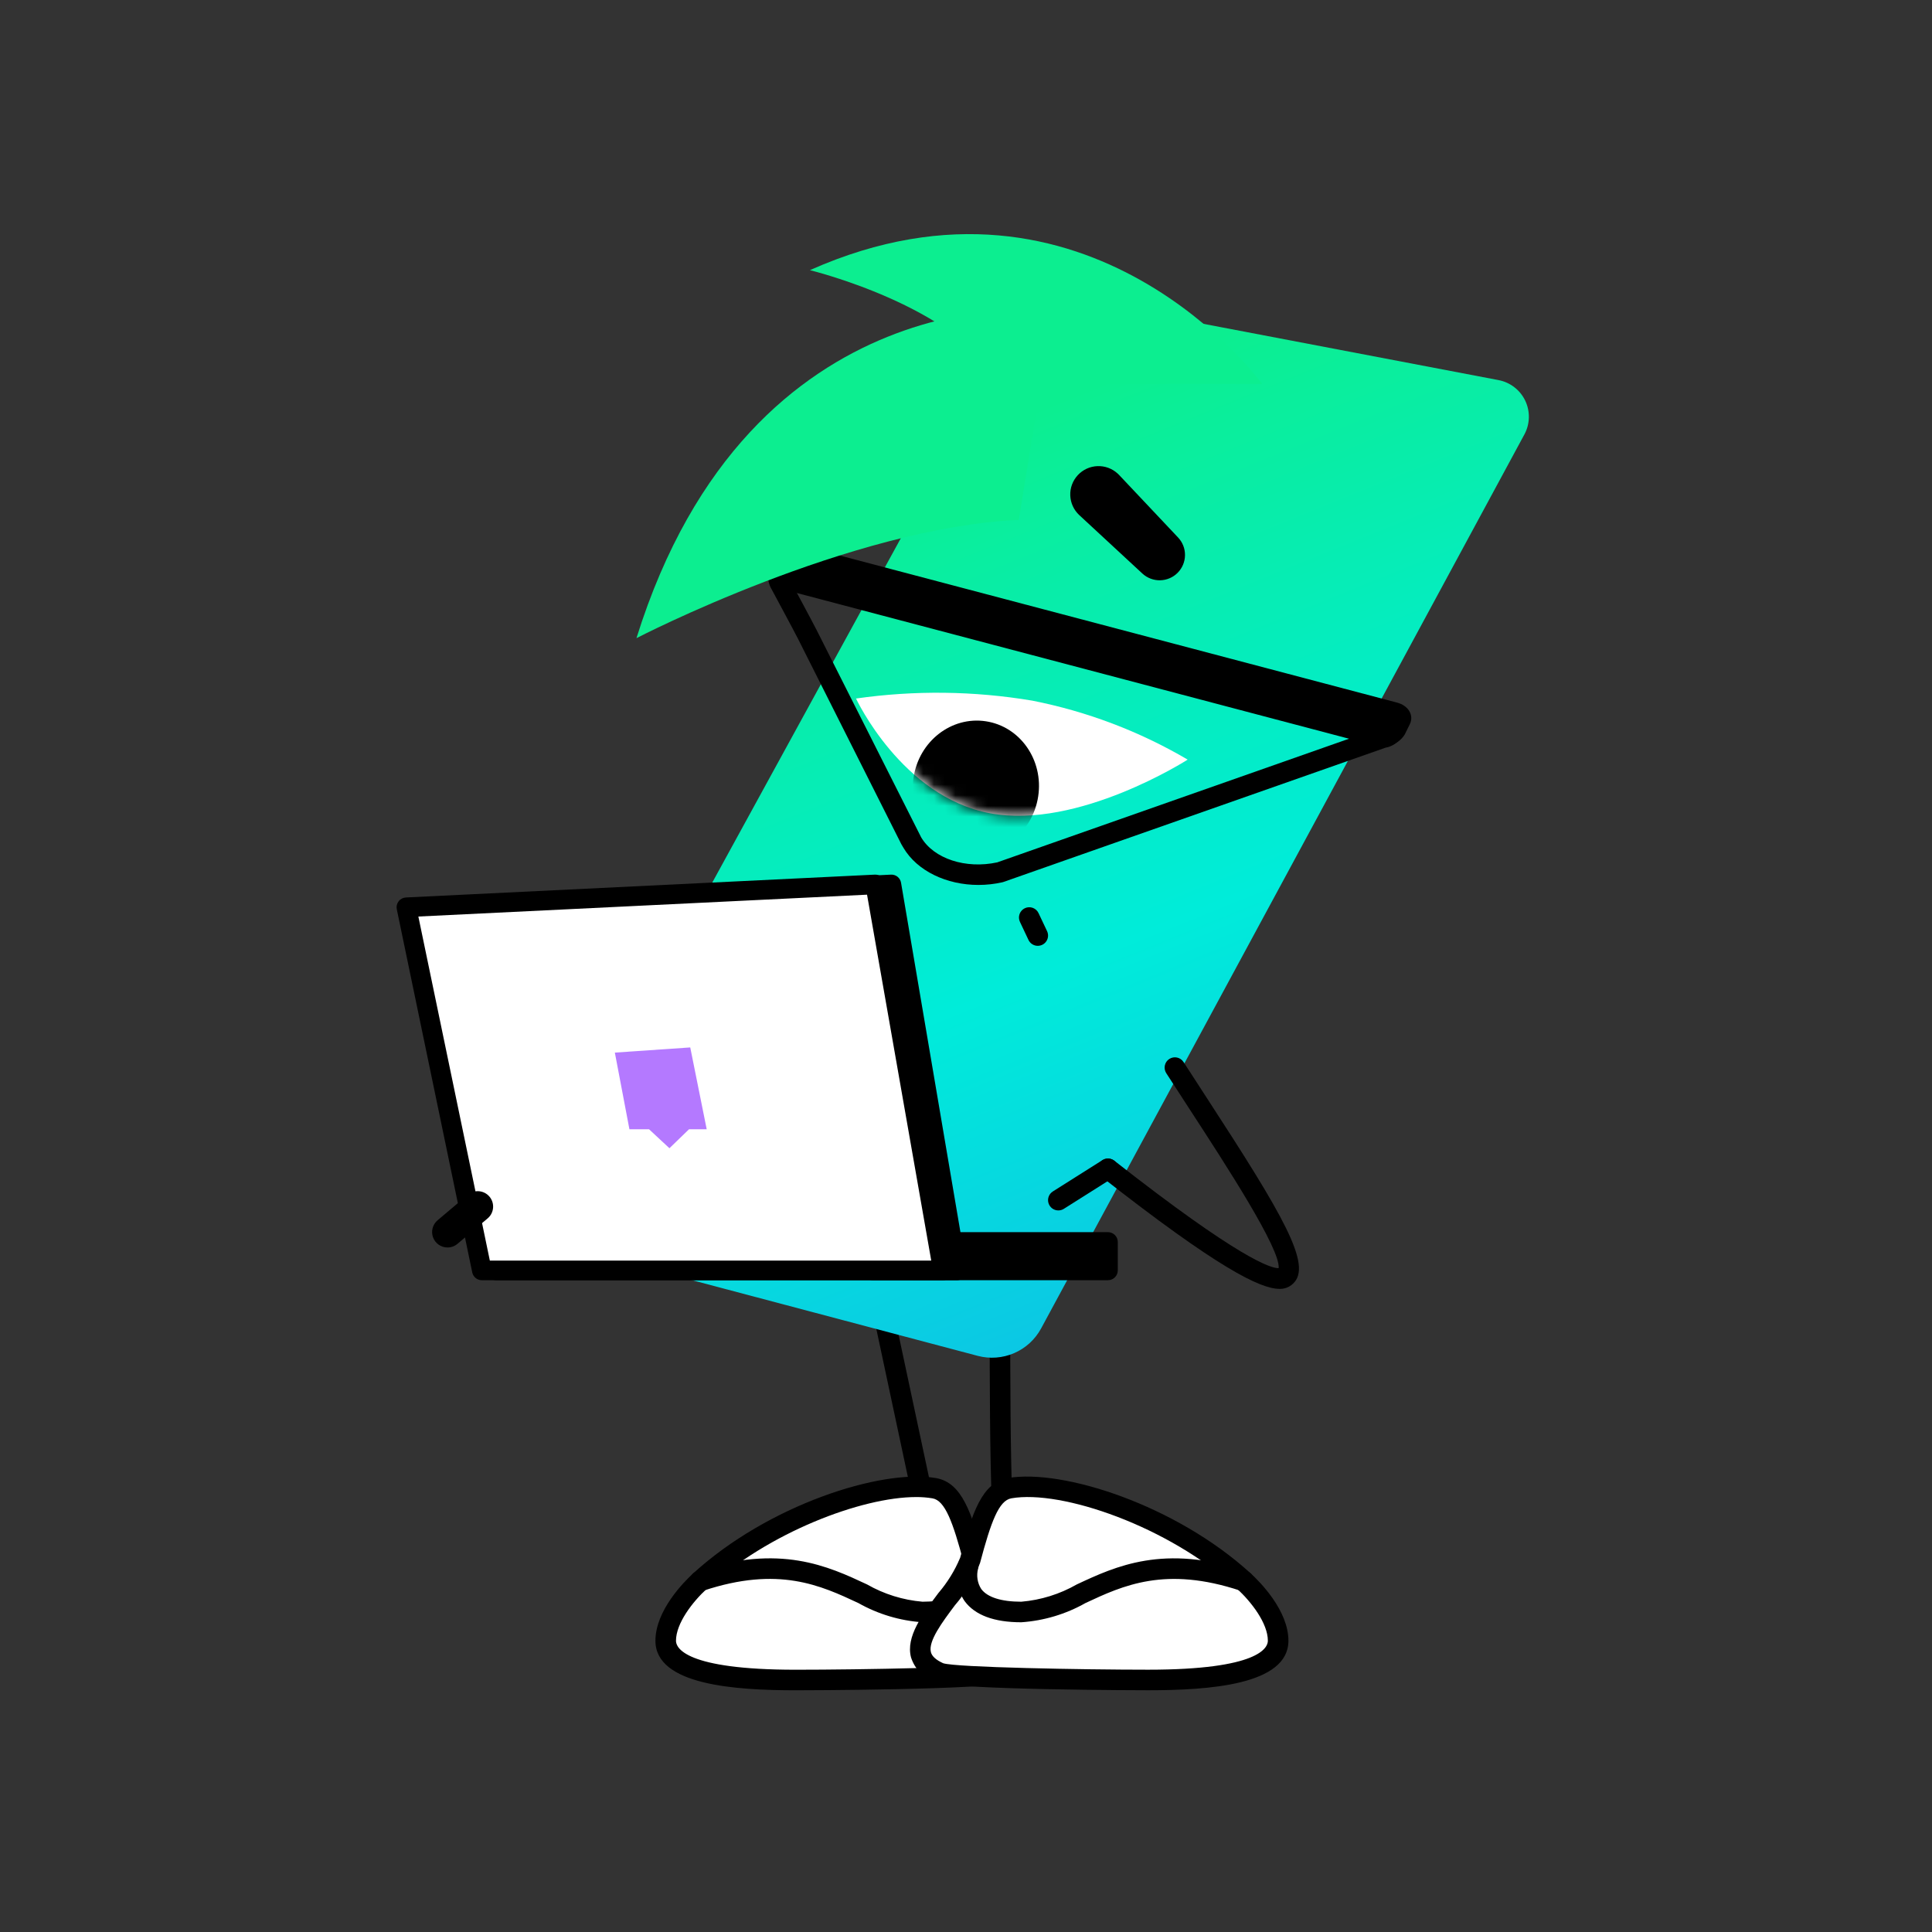
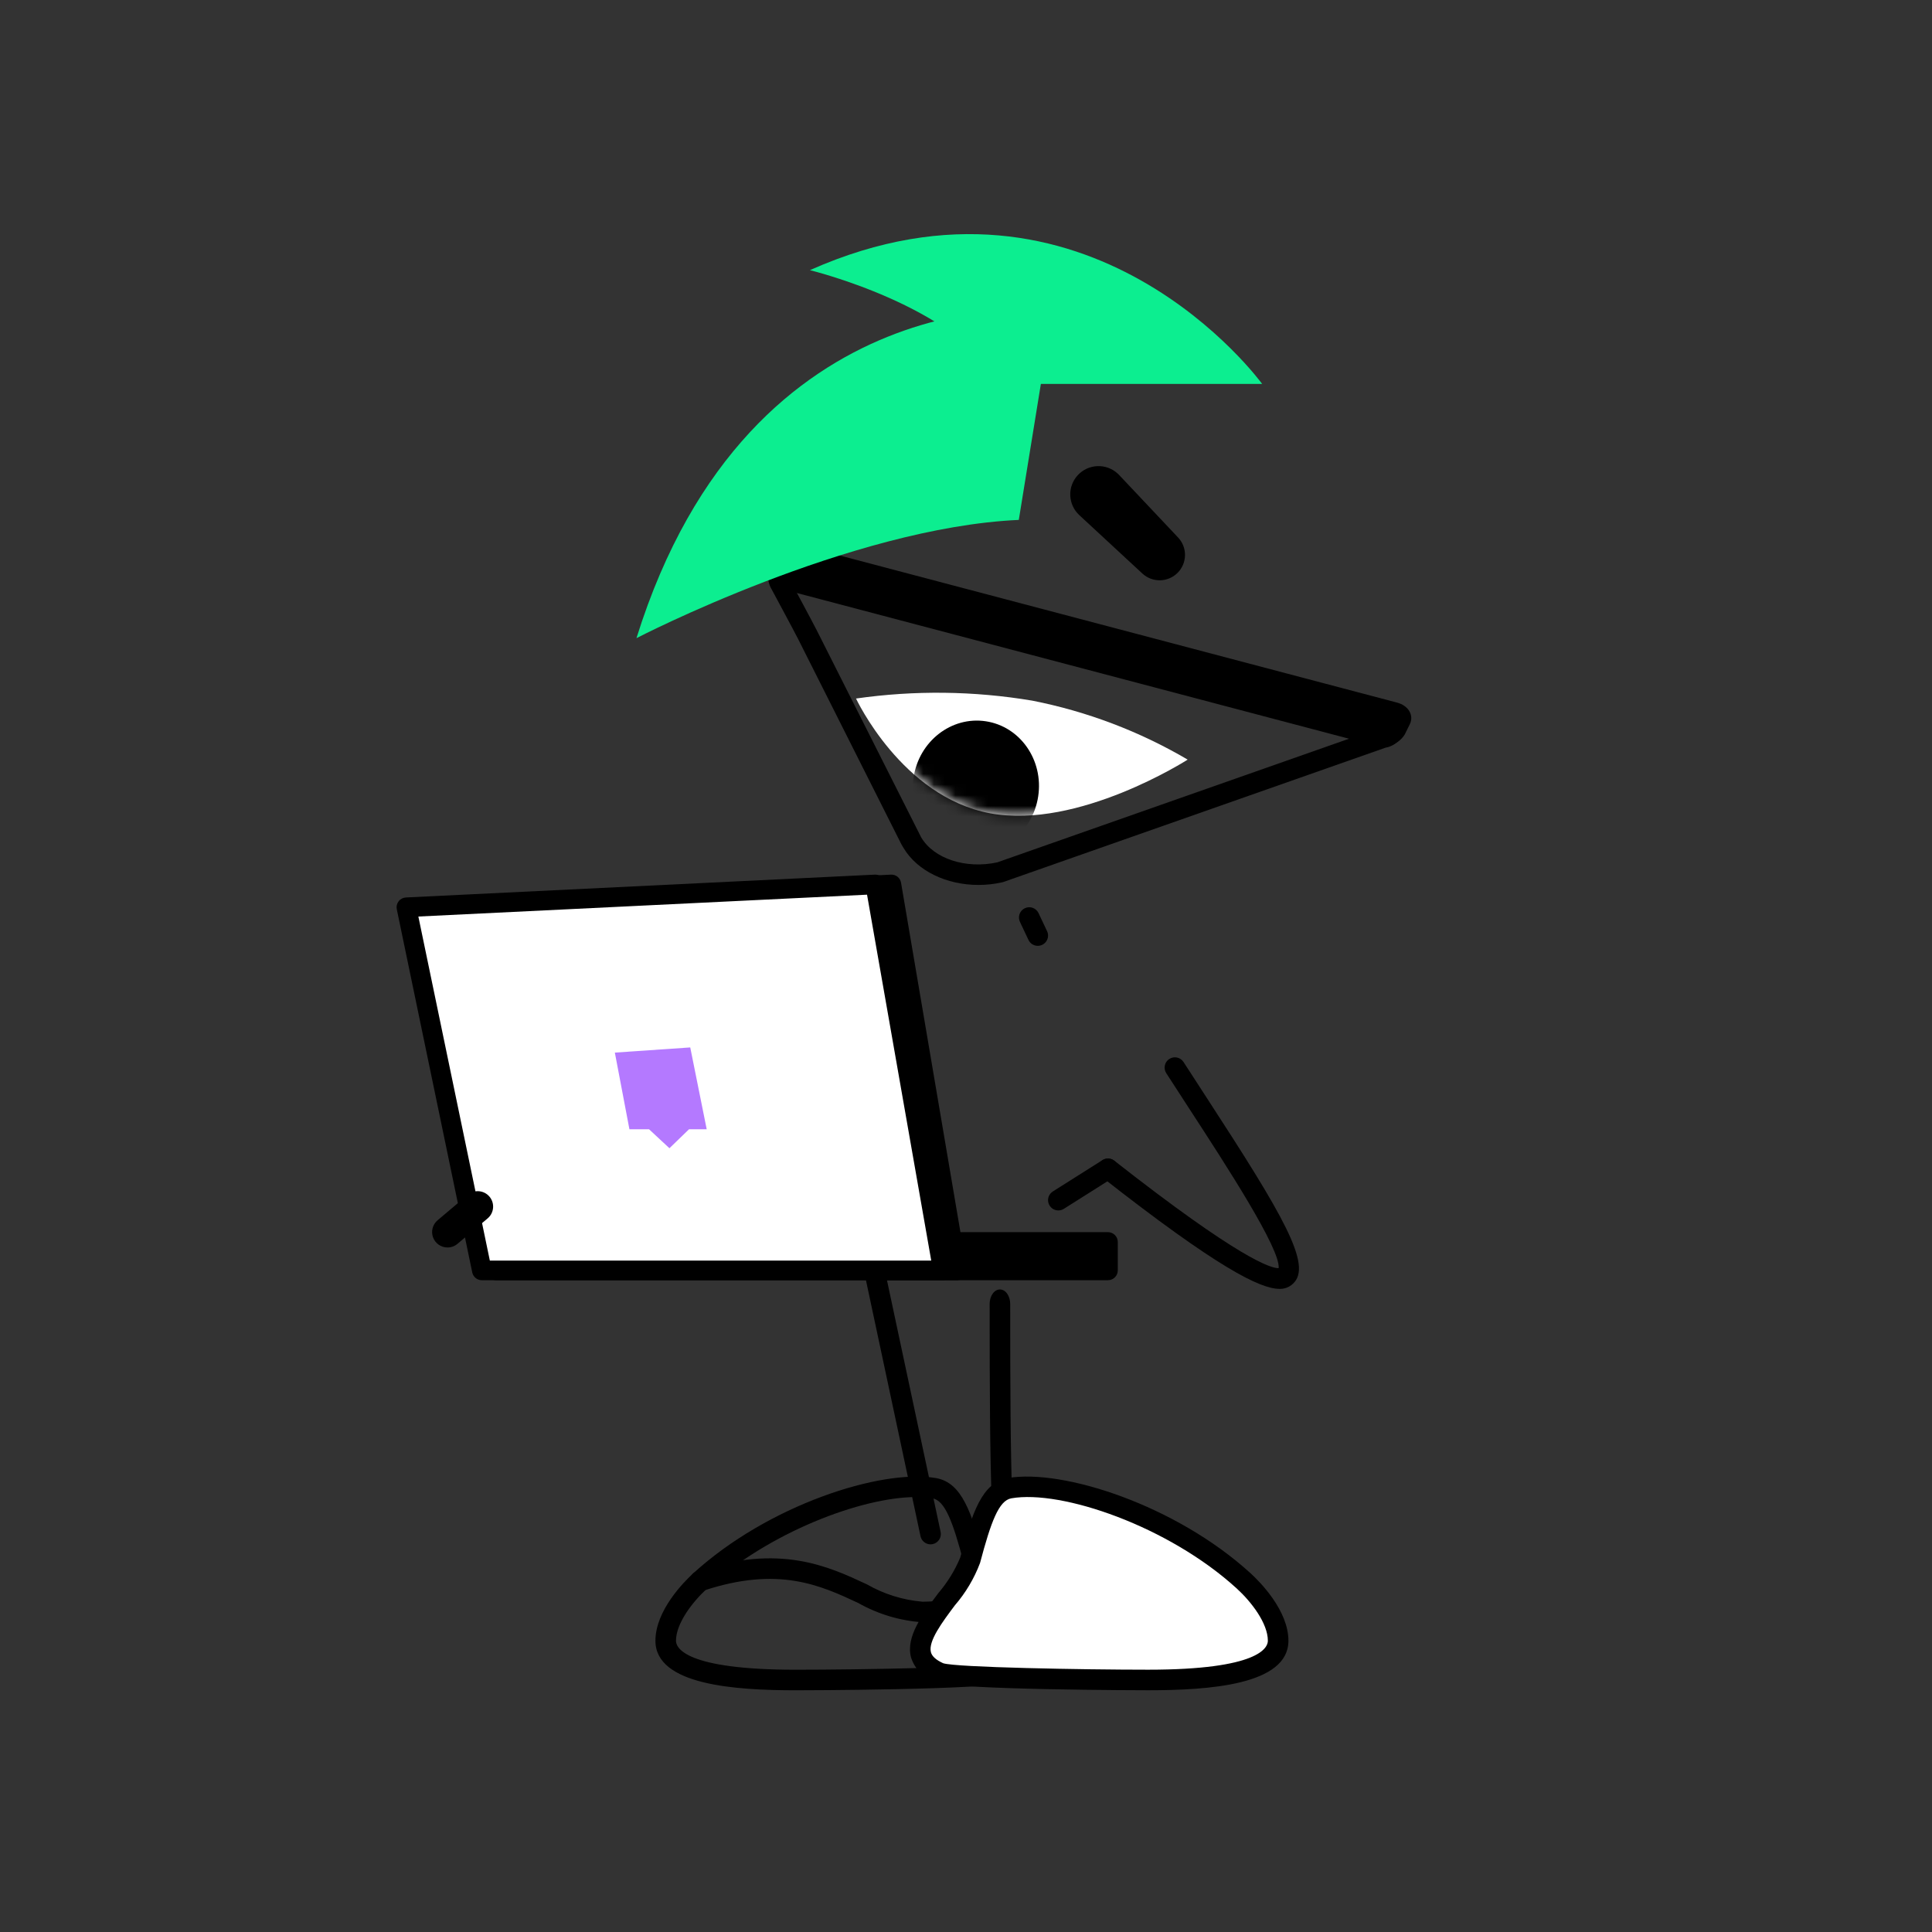
<svg xmlns="http://www.w3.org/2000/svg" width="181" height="181" viewBox="0 0 181 181" fill="none">
  <rect x="0" y="0" width="181" height="181" fill="#333333" stroke="none" />
  <path d="M94.927 155.306C94.702 155.305 94.484 155.194 94.311 154.99C94.138 154.787 94.021 154.504 93.981 154.192C92.824 145.234 92.715 138.292 92.715 122.159C92.715 121.8 92.816 121.455 92.997 121.201C93.177 120.946 93.422 120.803 93.678 120.803C93.933 120.803 94.178 120.946 94.359 121.201C94.539 121.455 94.641 121.8 94.641 122.159C94.641 138.115 94.747 144.969 95.876 153.707C95.898 153.882 95.896 154.062 95.87 154.236C95.843 154.41 95.792 154.575 95.72 154.721C95.648 154.868 95.556 154.993 95.45 155.089C95.344 155.185 95.225 155.251 95.101 155.283C95.043 155.298 94.985 155.306 94.927 155.306Z" fill="black" />
  <path d="M87.179 144.682C86.958 144.682 86.745 144.606 86.573 144.467C86.402 144.328 86.284 144.135 86.238 143.919L80.817 118.485C80.79 118.361 80.788 118.233 80.81 118.108C80.832 117.983 80.879 117.863 80.948 117.757C81.017 117.65 81.106 117.558 81.211 117.486C81.315 117.413 81.433 117.363 81.558 117.336C81.682 117.31 81.81 117.308 81.935 117.332C82.06 117.355 82.179 117.403 82.285 117.472C82.391 117.542 82.483 117.632 82.554 117.737C82.626 117.842 82.675 117.96 82.701 118.085L88.122 143.519C88.175 143.768 88.127 144.029 87.988 144.243C87.849 144.458 87.63 144.608 87.38 144.661C87.314 144.675 87.247 144.682 87.179 144.682Z" fill="black" />
-   <path d="M87.526 139.42C82.65 138.572 72.309 141.97 65.586 148.114C64.394 149.204 62.367 151.522 62.367 153.715C62.367 155.764 65.311 157.388 74.544 157.388C77.936 157.388 92.909 157.254 94.145 156.696C99.079 154.471 92.098 149.471 91.225 146.178C90.07 141.825 89.26 139.722 87.526 139.42Z" fill="white" />
  <path d="M74.544 158.355C68.903 158.355 61.404 157.874 61.404 153.719C61.404 150.859 64.108 148.165 64.937 147.407C71.919 141.025 82.533 137.58 87.691 138.475C90.115 138.897 91.033 141.702 92.156 145.934C92.659 147.14 93.35 148.26 94.201 149.252C95.705 151.261 97.26 153.34 96.763 155.267C96.596 155.797 96.309 156.282 95.923 156.683C95.538 157.084 95.064 157.39 94.541 157.577C92.866 158.334 74.727 158.355 74.544 158.355ZM85.828 140.252C80.717 140.252 71.991 143.568 66.236 148.829C64.896 150.054 63.33 152.07 63.33 153.719C63.33 154.354 64.139 156.429 74.544 156.429C80.609 156.429 92.559 156.216 93.776 155.811C94.411 155.523 94.798 155.174 94.898 154.786C95.164 153.753 93.833 151.974 92.659 150.406C91.643 149.23 90.842 147.883 90.294 146.429C89.271 142.572 88.536 140.578 87.361 140.373C86.854 140.289 86.341 140.248 85.828 140.252Z" fill="black" />
  <path d="M86.427 151.983C84.312 151.839 82.257 151.223 80.412 150.18C76.907 148.542 72.935 146.683 65.889 149.029C65.647 149.109 65.383 149.089 65.155 148.975C64.928 148.86 64.755 148.66 64.674 148.418C64.594 148.176 64.612 147.912 64.726 147.684C64.84 147.456 65.04 147.282 65.282 147.201C73.055 144.614 77.586 146.733 81.227 148.436C82.822 149.349 84.597 149.902 86.427 150.057C88.302 150.057 89.6 149.646 90.179 148.869C90.359 148.588 90.479 148.273 90.53 147.943C90.581 147.613 90.562 147.276 90.475 146.954C90.401 146.71 90.426 146.448 90.545 146.223C90.664 145.998 90.867 145.829 91.109 145.753C91.352 145.678 91.615 145.701 91.841 145.818C92.066 145.936 92.236 146.138 92.314 146.38C92.488 146.988 92.527 147.626 92.429 148.25C92.33 148.875 92.096 149.47 91.743 149.994C90.776 151.313 88.988 151.983 86.427 151.983Z" fill="black" />
-   <path d="M91.598 127.024L52.988 116.796C52.476 116.66 52.001 116.41 51.6 116.063C51.199 115.717 50.881 115.284 50.672 114.797C50.463 114.31 50.368 113.781 50.393 113.252C50.418 112.722 50.564 112.206 50.818 111.741L95.204 30.681C95.736 29.711 96.56 28.935 97.56 28.463C98.56 27.991 99.684 27.849 100.77 28.056L140.392 35.61C140.932 35.713 141.44 35.942 141.874 36.278C142.309 36.614 142.658 37.047 142.894 37.544C143.13 38.04 143.245 38.584 143.231 39.133C143.216 39.683 143.073 40.221 142.811 40.704L97.536 124.456C96.978 125.488 96.089 126.303 95.012 126.768C93.935 127.234 92.732 127.324 91.598 127.024Z" fill="url(#paint0_linear_50395_2998)" />
  <path d="M94.584 139.421C99.459 138.573 109.8 141.971 116.523 148.115C117.715 149.205 119.742 151.523 119.742 153.716C119.742 155.765 116.799 157.389 107.565 157.389C104.174 157.389 89.2 157.254 87.965 156.697C83.031 154.471 90.011 149.471 90.885 146.179C92.04 141.826 92.85 139.723 94.584 139.421Z" fill="white" />
  <path d="M107.566 158.352C107.383 158.352 89.245 158.332 87.569 157.575C87.046 157.387 86.573 157.081 86.187 156.68C85.802 156.279 85.514 155.795 85.347 155.264C84.85 153.337 86.405 151.259 87.909 149.249C88.76 148.257 89.451 147.138 89.955 145.932C91.078 141.7 91.995 138.895 94.419 138.472C99.577 137.581 110.191 141.024 117.173 147.404C118.002 148.162 120.706 150.856 120.706 153.716C120.706 157.872 113.207 158.352 107.566 158.352ZM94.749 140.37C93.574 140.574 92.84 142.57 91.816 146.426C91.268 147.881 90.467 149.227 89.451 150.403C88.277 151.972 86.946 153.751 87.212 154.784C87.312 155.172 87.699 155.521 88.362 155.82C89.551 156.214 101.501 156.426 107.566 156.426C117.971 156.426 118.78 154.352 118.78 153.716C118.78 152.068 117.215 150.051 115.874 148.826C109.492 142.994 99.456 139.549 94.749 140.37Z" fill="black" />
-   <path d="M95.681 151.983C93.121 151.983 91.333 151.313 90.366 149.994C90.013 149.47 89.779 148.875 89.68 148.25C89.581 147.626 89.621 146.988 89.795 146.38C89.873 146.139 90.043 145.938 90.269 145.821C90.494 145.704 90.757 145.682 90.999 145.757C91.241 145.833 91.444 146.001 91.562 146.225C91.681 146.45 91.707 146.712 91.633 146.955C91.546 147.277 91.528 147.614 91.579 147.943C91.63 148.273 91.749 148.589 91.93 148.869C92.509 149.646 93.807 150.057 95.681 150.057C97.512 149.902 99.287 149.349 100.882 148.436C104.523 146.734 109.054 144.617 116.827 147.201C117.069 147.282 117.269 147.456 117.383 147.684C117.497 147.912 117.516 148.176 117.435 148.418C117.355 148.66 117.181 148.86 116.954 148.975C116.726 149.09 116.462 149.109 116.219 149.029C109.174 146.688 105.202 148.543 101.697 150.18C99.852 151.223 97.796 151.839 95.681 151.983Z" fill="black" />
  <path d="M111.267 71.165C106.756 68.515 101.83 66.647 96.697 65.638C91.24 64.724 85.675 64.658 80.197 65.442C80.197 65.442 84.469 74.633 92.741 76.191C101.012 77.748 111.267 71.165 111.267 71.165Z" fill="white" />
  <mask id="mask0_50395_2998" style="mask-type:luminance" maskUnits="userSpaceOnUse" x="80" y="64" width="32" height="13">
    <path d="M111.267 71.166C106.756 68.517 101.83 66.649 96.697 65.64C91.24 64.726 85.675 64.659 80.197 65.444C80.197 65.444 84.469 74.635 92.741 76.192C101.012 77.749 111.267 71.166 111.267 71.166Z" fill="white" />
  </mask>
  <g mask="url(#mask0_50395_2998)">
    <path d="M97.264 74.604C97.776 71.206 95.576 68.058 92.351 67.572C89.126 67.087 86.097 69.447 85.586 72.845C85.074 76.243 87.273 79.391 90.499 79.876C93.724 80.362 96.753 78.001 97.264 74.604Z" fill="black" />
  </g>
  <path d="M97.225 88.61C97.042 88.611 96.863 88.559 96.709 88.461C96.555 88.364 96.431 88.224 96.353 88.059L95.555 86.369C95.501 86.255 95.469 86.131 95.463 86.005C95.457 85.878 95.475 85.752 95.518 85.633C95.561 85.514 95.626 85.404 95.711 85.31C95.796 85.216 95.899 85.14 96.013 85.086C96.127 85.032 96.251 85.001 96.378 84.995C96.504 84.989 96.631 85.007 96.75 85.05C96.869 85.093 96.978 85.158 97.072 85.243C97.166 85.329 97.242 85.431 97.296 85.546L98.095 87.236C98.164 87.382 98.195 87.544 98.186 87.706C98.176 87.868 98.125 88.025 98.038 88.162C97.951 88.3 97.831 88.413 97.689 88.491C97.547 88.569 97.387 88.61 97.225 88.61Z" fill="black" />
  <path d="M91.664 82.906C88.686 82.906 85.931 81.603 84.644 79.432L84.439 79.084L74.769 59.86C74.437 59.199 72.311 55.247 72.289 55.206C72.059 54.828 71.948 54.39 71.972 53.948C71.996 53.506 72.152 53.081 72.422 52.73C73.083 51.96 74.359 51.76 75.921 52.182L129.245 65.433C129.863 65.545 130.427 65.858 130.849 66.324C131.271 66.789 131.527 67.381 131.578 68.007C131.568 68.498 131.386 68.969 131.065 69.341C130.745 69.712 130.304 69.96 129.82 70.041L94.01 82.627C93.975 82.64 93.938 82.65 93.901 82.658C93.167 82.823 92.416 82.906 91.664 82.906ZM73.88 53.99C73.903 53.99 73.916 54.129 74.019 54.363C74.073 54.458 76.146 58.311 76.49 58.995L86.302 78.451C87.487 80.451 90.476 81.431 93.427 80.791L129.226 68.208C129.258 68.197 129.291 68.188 129.325 68.179C129.511 68.136 129.652 68.06 129.652 68.003C129.652 67.837 129.393 67.449 128.792 67.305L128.785 67.304L75.438 54.047C74.939 53.849 74.387 53.83 73.875 53.993L73.88 53.99Z" fill="black" />
  <path d="M130.865 65.818L75.23 51.135C74.723 50.991 74.184 51.014 73.691 51.201C73.199 51.388 72.78 51.728 72.496 52.172L72.017 53.138C71.598 53.984 72.142 54.903 73.227 55.179L128.862 69.862C129.368 70.006 129.908 69.983 130.4 69.796C130.892 69.609 131.311 69.269 131.595 68.825L132.074 67.859C132.493 67.012 131.949 66.094 130.865 65.818Z" fill="black" />
  <path d="M59.627 59.786C59.627 59.786 79.63 49.417 95.446 48.708L98.636 29.057C98.636 29.057 70.334 25.48 59.627 59.786Z" fill="#0CEE90" />
  <path d="M118.243 35.967C118.243 35.967 102.061 13.642 75.877 25.31C75.877 25.31 89.705 28.669 93.677 35.967H118.243Z" fill="#0CEE90" />
  <path d="M103.8 116.358H81.758V119.018H103.8V116.358Z" fill="black" />
  <path d="M103.8 119.936H81.758C81.514 119.936 81.28 119.839 81.107 119.667C80.935 119.494 80.838 119.26 80.838 119.016V116.356C80.838 116.112 80.935 115.878 81.107 115.706C81.28 115.533 81.514 115.436 81.758 115.436H103.8C104.044 115.436 104.278 115.533 104.45 115.706C104.623 115.878 104.72 116.112 104.72 116.356V119.016C104.72 119.26 104.623 119.494 104.45 119.667C104.278 119.839 104.044 119.936 103.8 119.936ZM82.677 118.097H102.88V117.276H82.677V118.097Z" fill="black" />
  <path d="M89.655 119.015H46.459L39.588 84.997L83.509 82.857L89.655 119.015Z" fill="black" />
-   <path d="M89.656 119.938H46.459C46.247 119.938 46.041 119.864 45.877 119.73C45.712 119.596 45.6 119.409 45.558 119.201L38.687 85.182C38.661 85.052 38.663 84.918 38.693 84.789C38.724 84.66 38.781 84.539 38.863 84.434C38.944 84.33 39.047 84.244 39.165 84.183C39.282 84.122 39.412 84.087 39.544 84.08L83.465 81.941C83.69 81.928 83.912 81.999 84.088 82.14C84.263 82.281 84.38 82.483 84.416 82.706L90.562 118.864C90.585 118.996 90.578 119.131 90.543 119.26C90.508 119.389 90.445 119.509 90.358 119.611C90.272 119.714 90.164 119.796 90.043 119.852C89.921 119.909 89.789 119.938 89.656 119.938ZM47.212 118.098H88.566L82.739 83.818L40.702 85.866L47.212 118.098Z" fill="black" />
+   <path d="M89.656 119.938H46.459C46.247 119.938 46.041 119.864 45.877 119.73C45.712 119.596 45.6 119.409 45.558 119.201L38.687 85.182C38.661 85.052 38.663 84.918 38.693 84.789C38.724 84.66 38.781 84.539 38.863 84.434C38.944 84.33 39.047 84.244 39.165 84.183C39.282 84.122 39.412 84.087 39.544 84.08L83.465 81.941C83.69 81.928 83.912 81.999 84.088 82.14C84.263 82.281 84.38 82.483 84.416 82.706L90.562 118.864C90.585 118.996 90.578 119.131 90.543 119.26C90.508 119.389 90.445 119.509 90.358 119.611C90.272 119.714 90.164 119.796 90.043 119.852C89.921 119.909 89.789 119.938 89.656 119.938ZM47.212 118.098L82.739 83.818L40.702 85.866L47.212 118.098Z" fill="black" />
  <path d="M88.339 119.015H45.143L38.075 84.997L81.996 82.857L88.339 119.015Z" fill="white" />
  <path d="M88.339 119.938H45.142C44.931 119.938 44.726 119.865 44.562 119.732C44.398 119.598 44.285 119.412 44.242 119.205L37.174 85.186C37.147 85.056 37.148 84.922 37.178 84.792C37.208 84.663 37.266 84.541 37.347 84.436C37.428 84.331 37.532 84.245 37.649 84.183C37.767 84.122 37.897 84.087 38.03 84.08L81.95 81.941C82.175 81.928 82.396 81.998 82.572 82.138C82.747 82.279 82.865 82.479 82.901 82.701L89.245 118.859C89.268 118.991 89.262 119.127 89.227 119.257C89.192 119.386 89.129 119.507 89.043 119.61C88.957 119.712 88.849 119.795 88.727 119.852C88.606 119.908 88.473 119.938 88.339 119.938ZM45.891 118.098H87.244L81.229 83.818L39.194 85.865L45.891 118.098Z" fill="black" />
  <path d="M64.549 105.798H66.208L64.666 98.129L57.602 98.613L58.968 105.798H60.808L62.716 107.572L64.549 105.798Z" fill="#B479FF" />
  <path d="M119.873 120.748C118.04 120.748 114.031 118.743 103.208 110.256C103.007 110.098 102.877 109.867 102.847 109.614C102.816 109.36 102.888 109.105 103.045 108.904C103.202 108.703 103.433 108.573 103.686 108.542C103.94 108.512 104.195 108.582 104.396 108.74C116.096 117.915 119.062 118.828 119.791 118.809C119.982 117.029 114.872 109.176 111.461 103.934C110.72 102.794 109.978 101.654 109.257 100.534C109.121 100.319 109.075 100.059 109.13 99.811C109.184 99.562 109.335 99.345 109.549 99.208C109.763 99.07 110.023 99.023 110.271 99.076C110.52 99.129 110.738 99.279 110.877 99.492C111.596 100.609 112.336 101.748 113.076 102.884C120.249 113.909 122.986 118.568 121.131 120.266C120.964 120.426 120.767 120.552 120.551 120.634C120.335 120.717 120.104 120.756 119.873 120.748Z" fill="black" />
  <path d="M99.15 113.399C98.942 113.4 98.739 113.332 98.572 113.207C98.404 113.081 98.283 112.905 98.225 112.704C98.166 112.504 98.175 112.29 98.249 112.095C98.323 111.899 98.459 111.734 98.635 111.622L103.286 108.685C103.502 108.55 103.763 108.505 104.012 108.562C104.26 108.618 104.477 108.771 104.613 108.987C104.749 109.202 104.794 109.463 104.738 109.712C104.682 109.961 104.53 110.177 104.314 110.314L99.664 113.251C99.51 113.348 99.332 113.399 99.15 113.399Z" fill="black" />
  <path d="M41.927 116.87C41.631 116.871 41.342 116.78 41.099 116.61C40.856 116.441 40.672 116.201 40.57 115.922C40.468 115.644 40.454 115.341 40.53 115.055C40.606 114.769 40.769 114.513 40.995 114.322L43.822 111.936C43.967 111.814 44.135 111.721 44.316 111.664C44.496 111.606 44.687 111.585 44.876 111.601C45.065 111.617 45.249 111.67 45.417 111.757C45.586 111.844 45.736 111.964 45.858 112.109C45.98 112.254 46.073 112.421 46.13 112.602C46.188 112.783 46.209 112.973 46.193 113.162C46.177 113.351 46.124 113.535 46.037 113.704C45.95 113.872 45.83 114.022 45.685 114.144L42.858 116.53C42.598 116.75 42.268 116.871 41.927 116.87Z" fill="black" />
  <path d="M107.024 53.732L101.116 48.261C100.861 48.025 100.654 47.74 100.509 47.424C100.364 47.108 100.282 46.766 100.269 46.418C100.255 46.071 100.31 45.724 100.431 45.397C100.552 45.071 100.736 44.772 100.972 44.516C101.209 44.261 101.493 44.055 101.809 43.909C102.125 43.764 102.467 43.682 102.815 43.669C103.162 43.656 103.509 43.711 103.836 43.832C104.162 43.952 104.461 44.136 104.717 44.373C104.759 44.412 104.805 44.457 104.844 44.498L110.369 50.356C110.793 50.804 111.025 51.4 111.017 52.016C111.01 52.633 110.763 53.223 110.329 53.661C109.895 54.099 109.307 54.351 108.691 54.364C108.074 54.378 107.477 54.151 107.024 53.732Z" fill="black" />
  <defs>
    <linearGradient id="paint0_linear_50395_2998" x1="66.698" y1="50.688" x2="103.035" y2="140.354" gradientUnits="userSpaceOnUse">
      <stop stop-color="#0CEE90" />
      <stop offset="0.51" stop-color="#00ECDA" />
      <stop offset="1" stop-color="#11B5E9" />
    </linearGradient>
  </defs>
</svg>